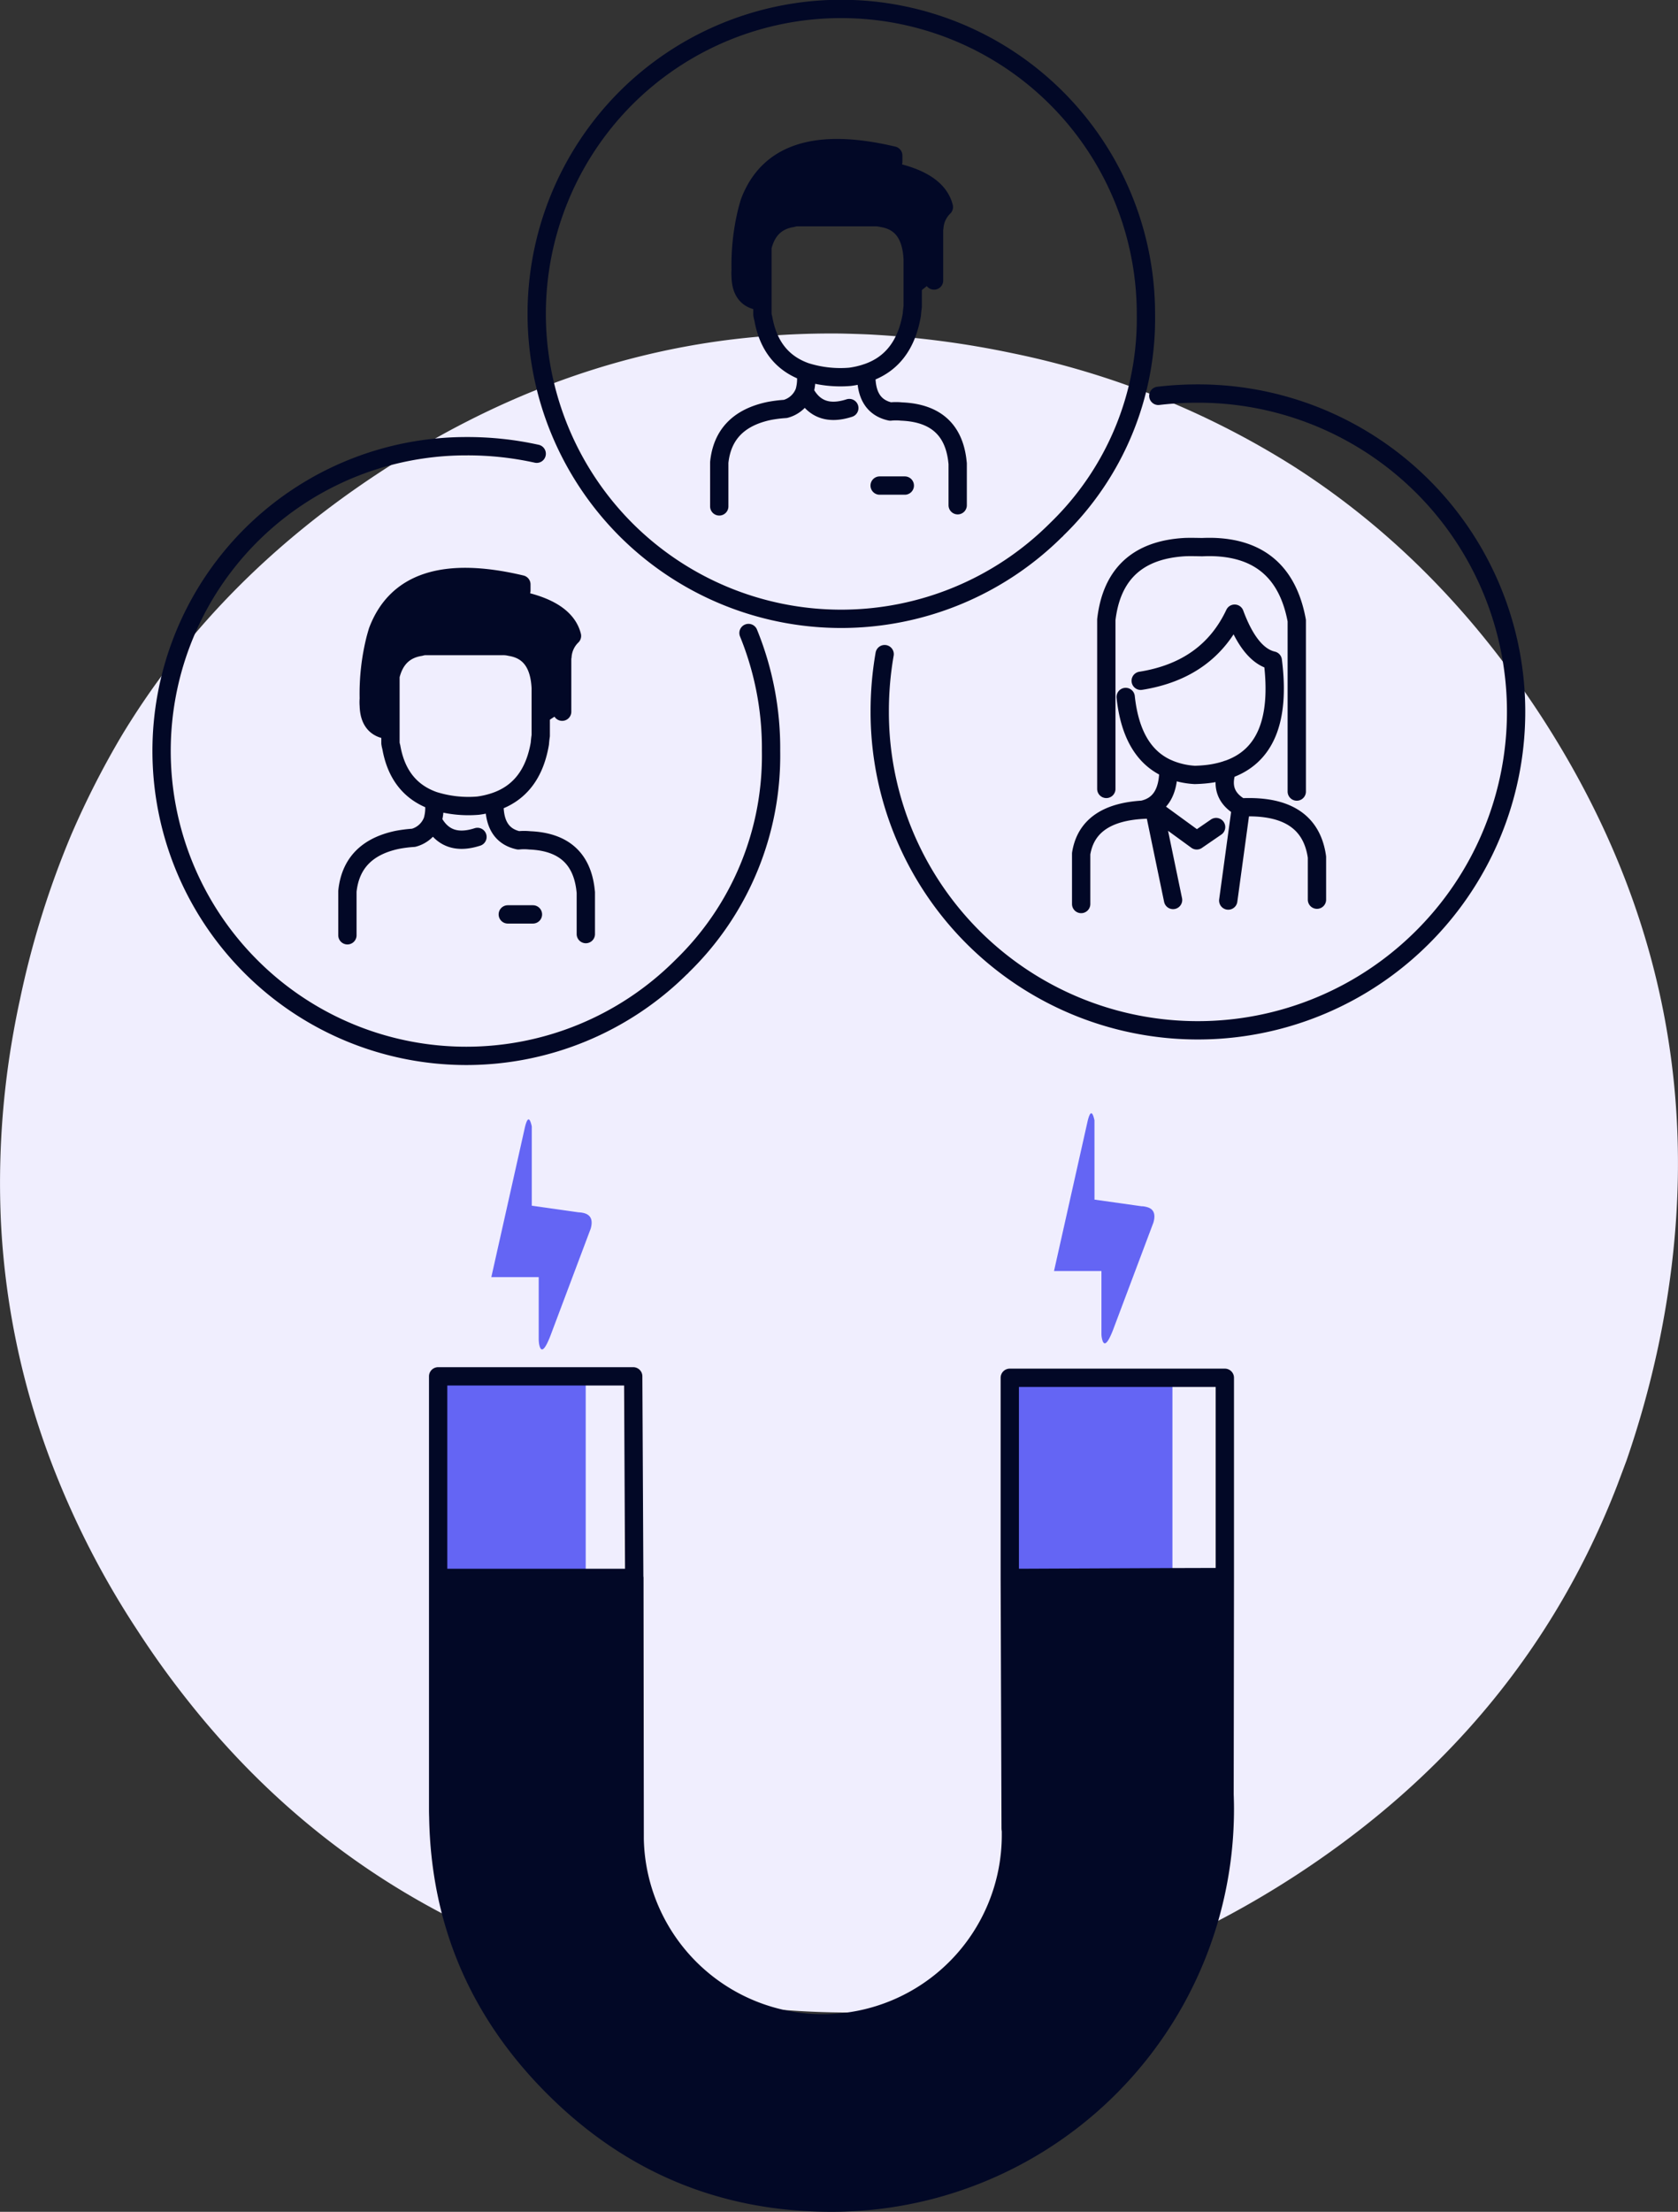
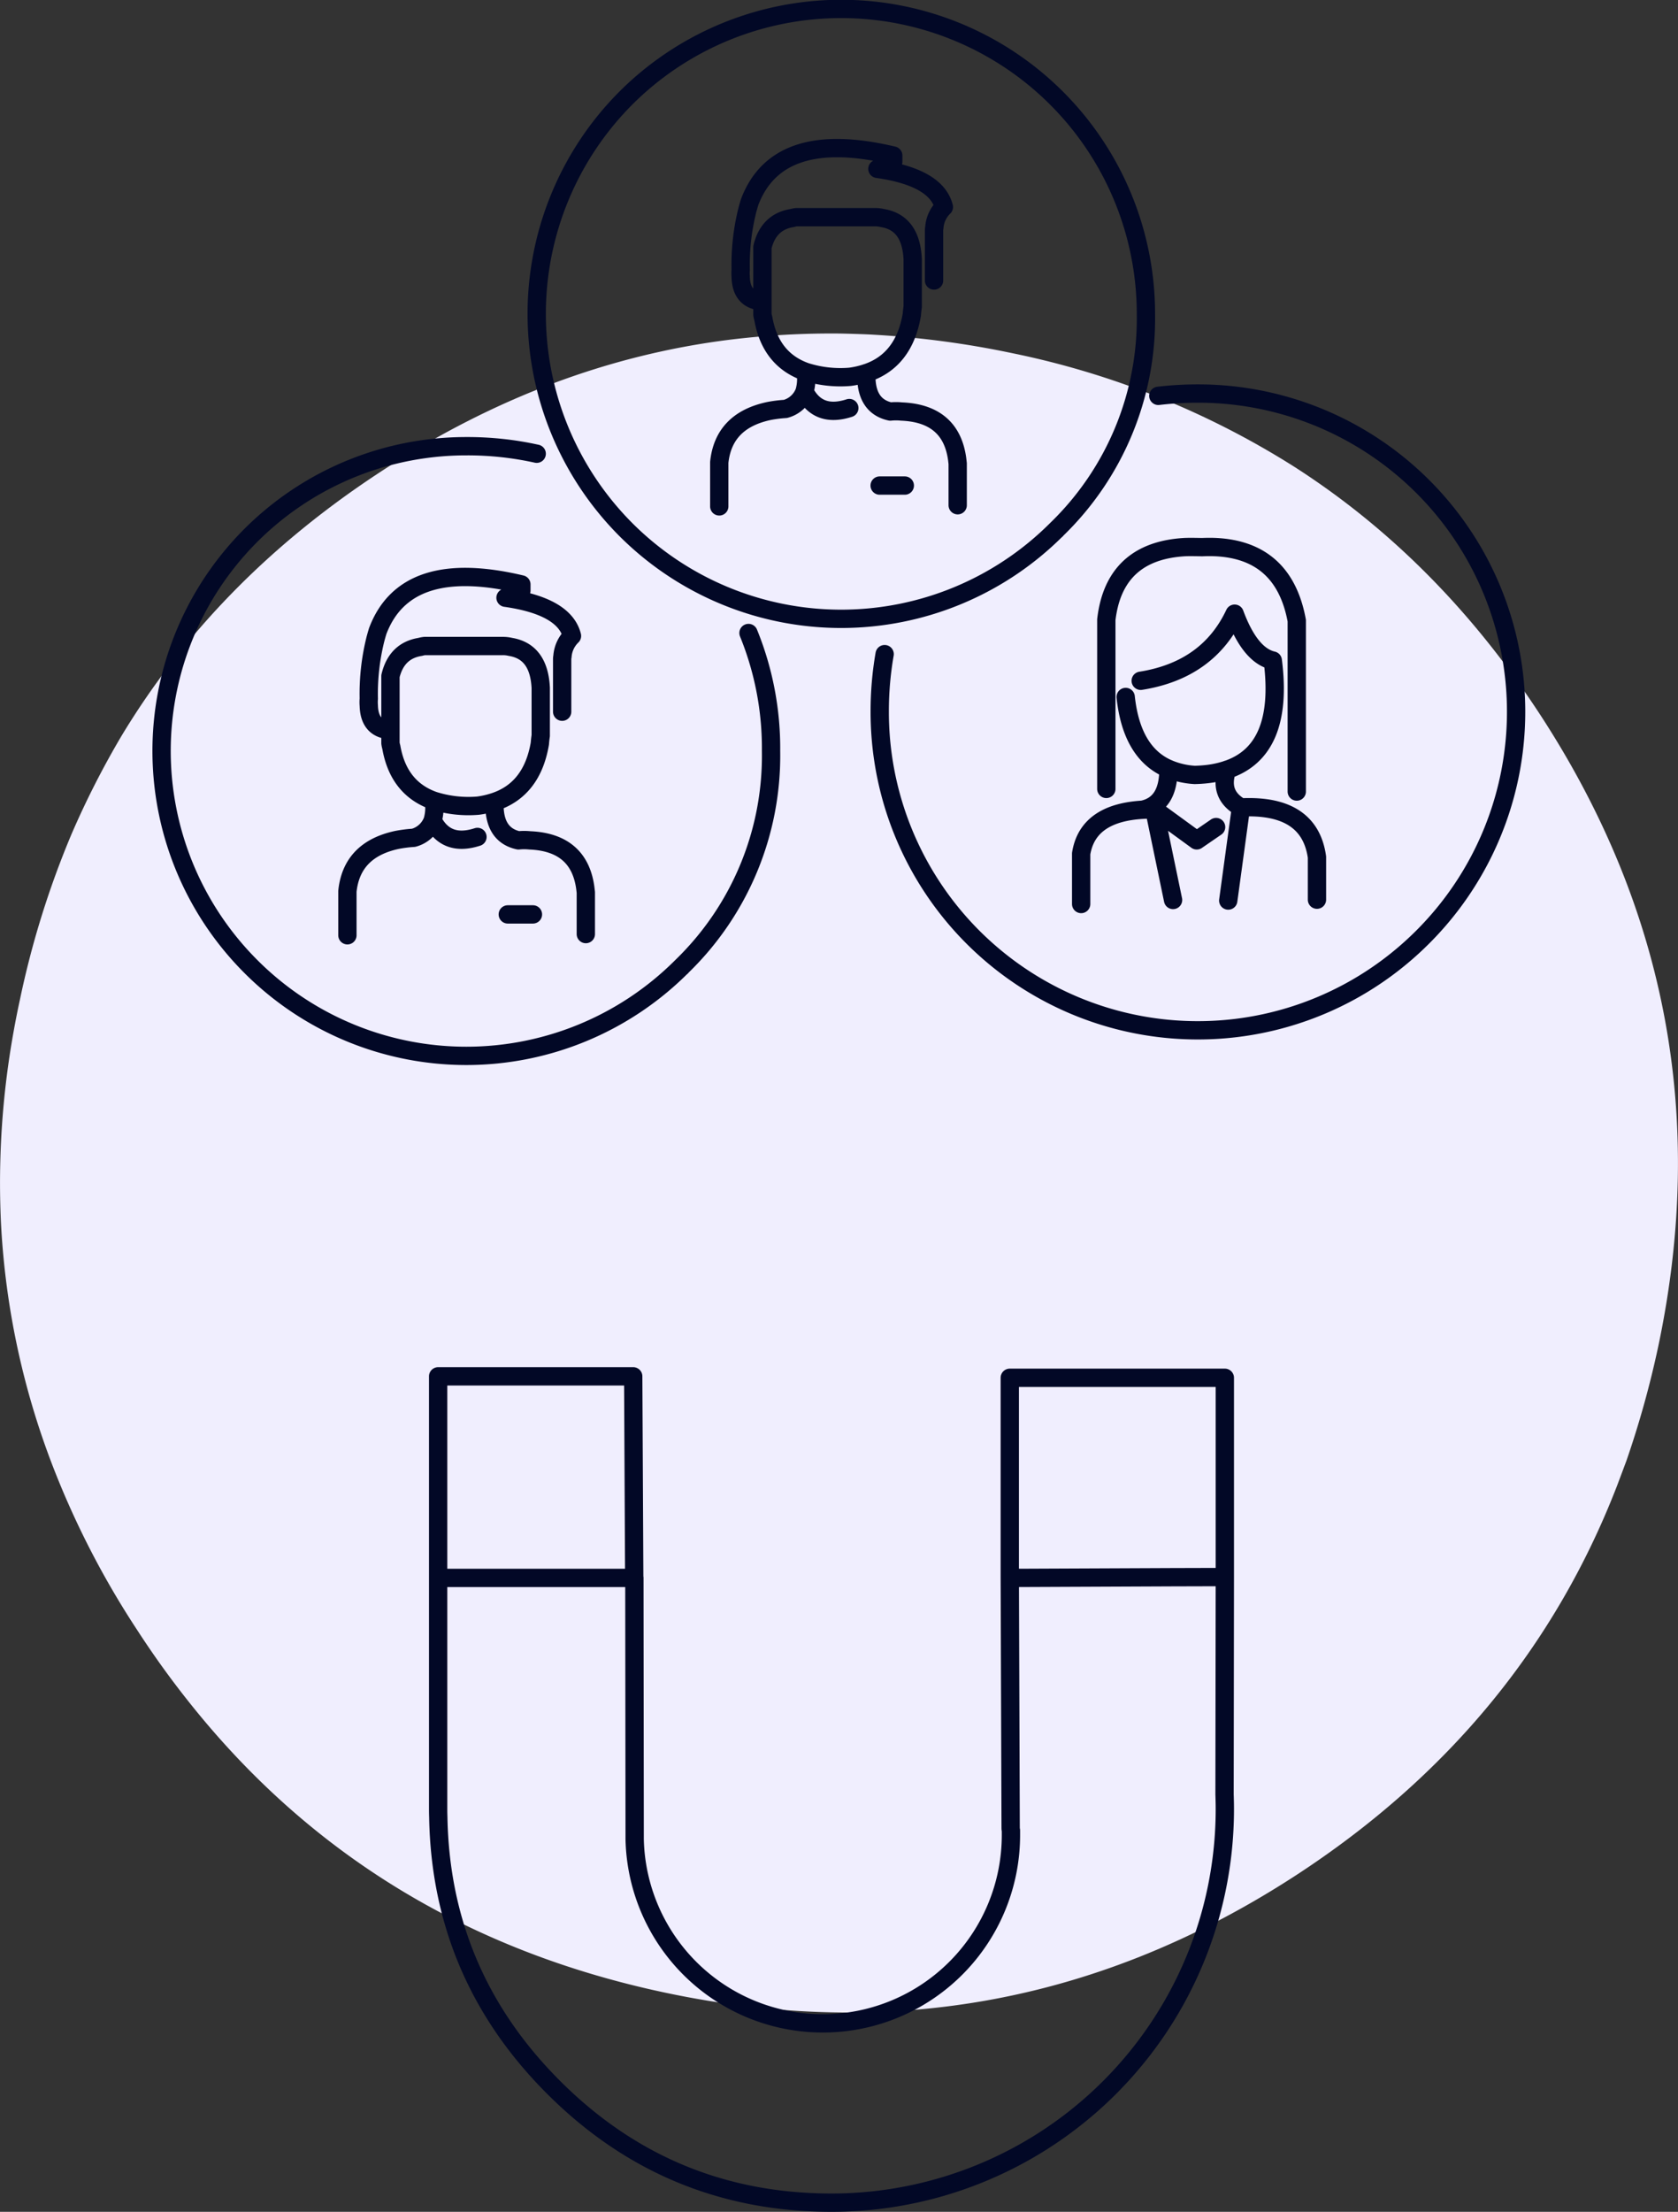
<svg xmlns="http://www.w3.org/2000/svg" width="274.994" height="362.193" viewBox="0 0 274.994 362.193">
  <rect x="0" y="0" width="274.994" height="362.193" fill="#333333" stroke="none" />
  <g id="lead_lanin" data-name="lead lanin" transform="translate(-512.138 -179.7)">
    <g id="Group_454" data-name="Group 454" transform="translate(512.138 234.31)">
      <g id="Group_453" data-name="Group 453">
        <path id="Path_1158" data-name="Path 1158" d="M769.734,246.583a138.2,138.2,0,0,0-46.225-18.613,152.046,152.046,0,0,0-23.634-3.078q-2.273-.095-4.547-.142a136.347,136.347,0,0,0-18,.995q-29.838,3.694-57.071,21.455-27.233,17.713-42.768,43.478a142.8,142.8,0,0,0-8.194,16.1,147.514,147.514,0,0,0-8.43,27.044q-.568,2.6-1.042,5.257a139.444,139.444,0,0,0-2.084,30.927,128.662,128.662,0,0,0,8.952,41.347,141.885,141.885,0,0,0,13.4,25.718q3.931,6.062,8.336,11.6,29.743,37.558,78.289,47.788,55.6,11.746,103.249-19.229,37.321-24.3,52.619-63.749.805-2.131,1.563-4.168a158.012,158.012,0,0,0,5.21-18.708q11.746-55.65-19.229-103.249Q793.462,261.787,769.734,246.583Z" transform="translate(-557.598 -224.742)" fill="#f0eefe" />
      </g>
    </g>
    <g id="Group_456" data-name="Group 456" transform="translate(538.666 181.2)">
      <g id="Group_455" data-name="Group 455" transform="translate(33.887 22.747)">
-         <path id="Path_1159" data-name="Path 1159" d="M586.867,284.3q-.189.616-.379,1.326a36.863,36.863,0,0,0-1.089,9.757,6.838,6.838,0,0,0,0,1.137q.095,3.836,3.552,4.026v-8.857q.995-4.168,4.878-4.784a4.716,4.716,0,0,1,.71-.142h12.835a5.071,5.071,0,0,1,1.231.142q4.689.758,4.973,6.725v6.157l3.5-2.273v-8.572a2.407,2.407,0,0,1,.047-.474,5.177,5.177,0,0,1,1.563-3.363q-1.231-4.878-10.893-6.252l2.6-1.184v-.995q-18.945-4.5-23.539,7.625M725.685,477.2q0-.782-.047-1.563.016-.4,0-.805l.047-35.616h-8.572l-26.665.142.142,40.968a1.555,1.555,0,0,0,.047.379v.758a30.837,30.837,0,0,1-61.665.663v-.663l-.047-41.015-.048-1.089H596.765v39.168q.472,25.81,18.9,44.236,18.9,18.9,45.562,18.9a64.439,64.439,0,0,0,64.459-64.46M668.329,216.52a5.068,5.068,0,0,1,1.231.142q4.689.758,4.973,6.725v6.252l3.5-2.747V218.7a2.4,2.4,0,0,1,.047-.474,5.177,5.177,0,0,1,1.563-3.363q-1.231-4.878-10.893-6.252l2.6-1.184v-.995q-18.945-4.5-23.539,7.625-.19.616-.379,1.326a36.861,36.861,0,0,0-1.089,9.757,6.824,6.824,0,0,0,0,1.137q.095,3.836,3.552,4.026v-8.857q.995-4.168,4.878-4.784a4.714,4.714,0,0,1,.71-.142Z" transform="translate(-585.375 -205.214)" fill="#020826" />
-         <path id="Path_1160" data-name="Path 1160" d="M612.745,374.23q-.525-2.394-1.137.189l-5.494,24.486h7.767v10.278q.016.3.047.568.412,2.467,1.847-1.184l6.631-17.619q.6-2.159-1.231-2.558a3.89,3.89,0,0,0-.758-.095l-7.673-1.089V374.23m105,41.157H691.082v32.774l26.665-.142V415.387M597.4,415.151v33.011h24.2V415.151H597.4m107.559-41.915q-.521-2.415-1.137.189l-5.494,24.486H706.1v10.277a3.454,3.454,0,0,0,.047.568q.426,2.463,1.847-1.184l6.631-17.619q.616-2.179-1.231-2.558a2.575,2.575,0,0,0-.711-.095l-7.72-1.089Z" transform="translate(-586.01 -214.018)" fill="#6465f4" />
-         <path id="Path_1161" data-name="Path 1161" d="M727.667,450.419V417.787h-8.572v32.632h8.572m-96.95-32.869H622.95v33.011h7.909Z" transform="translate(-587.357 -216.418)" fill="#f0eefe" />
-       </g>
+         </g>
      <path id="Path_1162" data-name="Path 1162" d="M710.867,231.119A47.988,47.988,0,0,1,696.233,266.4a.311.311,0,0,1-.142.142,49.911,49.911,0,0,1-70.332,0l-.142-.142a50.025,50.025,0,0,1,0-70.617,49.943,49.943,0,0,1,85.251,35.332Zm-6.489,77.768V281.181a19.75,19.75,0,0,1,.474-2.6q2.237-8.65,12.243-9.283.777-.052,2.96,0,.9-.04,1.752-.024,11.615.3,13.782,12.054v27.991m-28.038-15.487q.986,9.186,7.01,11.77a12.822,12.822,0,0,0,4.31.995q.976-.023,1.871-.118a16.028,16.028,0,0,0,3.434-.734q9.358-3.138,7.483-17.879-3.723-.851-6.252-7.673-4.346,9.236-15.393,10.988m-37.369-62.8v-6.252q-.284-5.968-4.973-6.725a5.07,5.07,0,0,0-1.231-.142H653.607a4.719,4.719,0,0,0-.71.142q-3.884.616-4.878,4.784v10.988a4.962,4.962,0,0,0,.142.663q1.184,6.725,6.962,8.762a18.887,18.887,0,0,0,7.246.805,14.637,14.637,0,0,0,2.7-.616q6.157-2.037,7.436-9.567.047-.663.142-1.279Zm3.5-2.747v-8.194a2.406,2.406,0,0,1,.047-.474,5.177,5.177,0,0,1,1.563-3.363q-1.232-4.878-10.893-6.252l2.6-1.184v-.995q-18.945-4.5-23.539,7.625-.189.616-.379,1.326a36.866,36.866,0,0,0-1.089,9.757,6.811,6.811,0,0,0,0,1.137q.095,3.836,3.552,4.026m7.1,11.556a7.449,7.449,0,0,1-.19,3.221q2.226,4.357,7.341,2.7m2.794-5.731q-.19,5.4,3.931,6.3a9.024,9.024,0,0,1,1.847,0q8.052.332,9.094,7.72.047.379.095.805v6.82m-8.667-3.221h-4.121m-12.314-15.393a4.588,4.588,0,0,1-3.126,2.842,21.719,21.719,0,0,0-2.652.331q-7.483,1.563-8.194,8.43v7.2M712.9,244.523a54.691,54.691,0,0,1,6.489-.379,52.11,52.11,0,0,1,36.848,88.993,52.122,52.122,0,0,1-88.993-36.848,54.251,54.251,0,0,1,.805-9.472m47.267,40.258-3.078-14.824q-.988-.008-1.895.047-8.326.485-9.875,6.2a9.969,9.969,0,0,0-.213.995v8.241m14.3-22.142q.044,5.771-4.215,6.7m1.895-.047,6.962,5.068,3.173-2.179m1.8-9.4q-1.41,4.113,2.273,6.181,10.618-.524,12.29,7.2.1.451.166.947v6.962m-12.456-15.108-2.084,15.251m-78.621-43.81a49.926,49.926,0,0,1,3.694,19.324A47.987,47.987,0,0,1,634.8,337.968a.309.309,0,0,1-.142.142,49.911,49.911,0,0,1-70.332,0l-.142-.142a49.9,49.9,0,0,1,35.332-85.2A52.485,52.485,0,0,1,611.028,254M723.8,437.949l-.047,35.616q.016.4.024.805.024.781.024,1.563a64.439,64.439,0,0,1-64.46,64.46q-26.665,0-45.562-18.9Q595.35,503.07,594.9,477.259q-.024-.66-.024-1.326V405.08h31.969l.166,33.011h.024V439.2l.047,40.992v.663a30.836,30.836,0,0,0,61.665-.663v-.758a1.558,1.558,0,0,1-.047-.379l-.142-40.968V405.317H723.8v32.632l-8.573.024-26.665.118M615.2,296.242V287.67a2.407,2.407,0,0,1,.047-.474,5.177,5.177,0,0,1,1.563-3.363q-1.232-4.878-10.893-6.252l2.6-1.184V275.4q-18.945-4.5-23.539,7.625-.19.616-.379,1.326a36.864,36.864,0,0,0-1.089,9.757,6.811,6.811,0,0,0,0,1.137q.095,3.836,3.552,4.026v-8.857q.995-4.168,4.878-4.784a4.724,4.724,0,0,1,.71-.142h12.835a5.073,5.073,0,0,1,1.231.142q4.689.758,4.973,6.725v6.157m-24.628.758V301.4a4.973,4.973,0,0,0,.142.663q1.184,6.725,6.962,8.762a18.886,18.886,0,0,0,7.246.805,14.639,14.639,0,0,0,2.7-.616q6.157-2.037,7.436-9.567.047-.663.142-1.279v-1.658m-1.279,30.927h-4.12m-2.179-18.424q-.19,5.4,3.931,6.3a9.028,9.028,0,0,1,1.847,0q8.052.332,9.094,7.72.047.379.095.805v6.82M594.168,310.83a7.445,7.445,0,0,1-.19,3.221q2.226,4.357,7.341,2.7m-7.341-2.7a4.588,4.588,0,0,1-3.126,2.842,21.707,21.707,0,0,0-2.652.332q-7.483,1.563-8.194,8.43v7.2M627.037,439.2l-.024-1.113H594.878" transform="translate(-549.6 -181.2)" fill="none" stroke="#020826" stroke-linecap="round" stroke-linejoin="round" stroke-width="3" />
    </g>
  </g>
</svg>